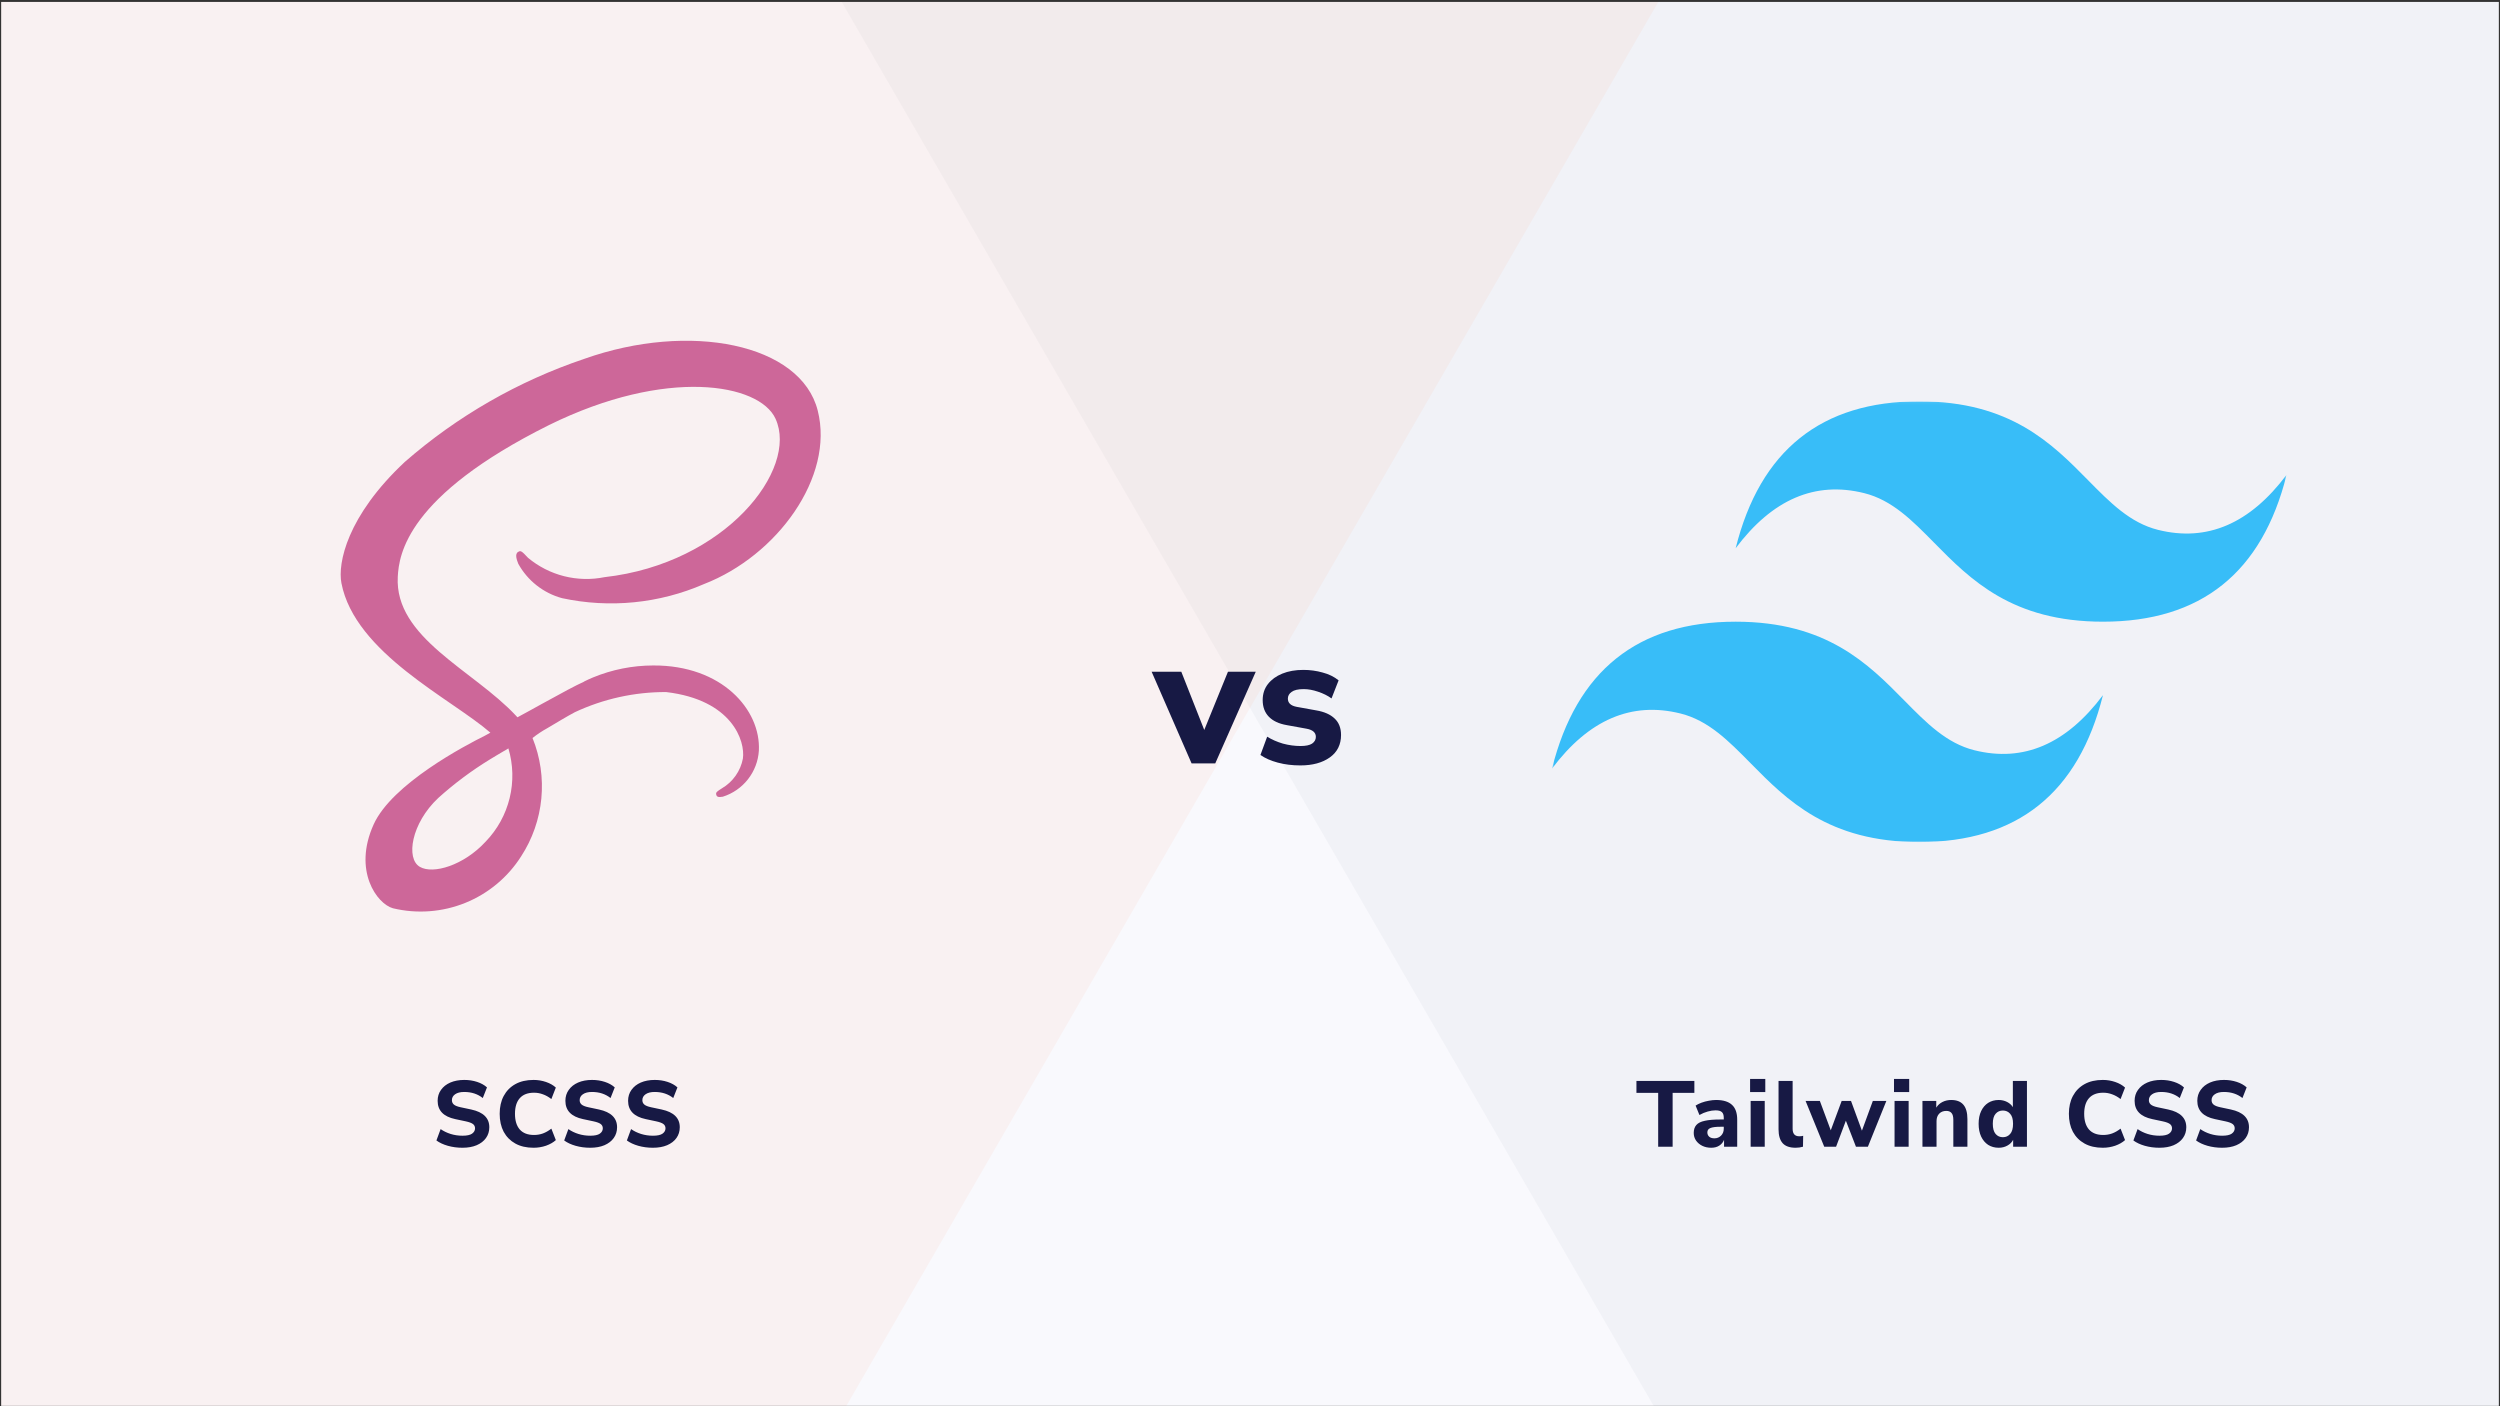
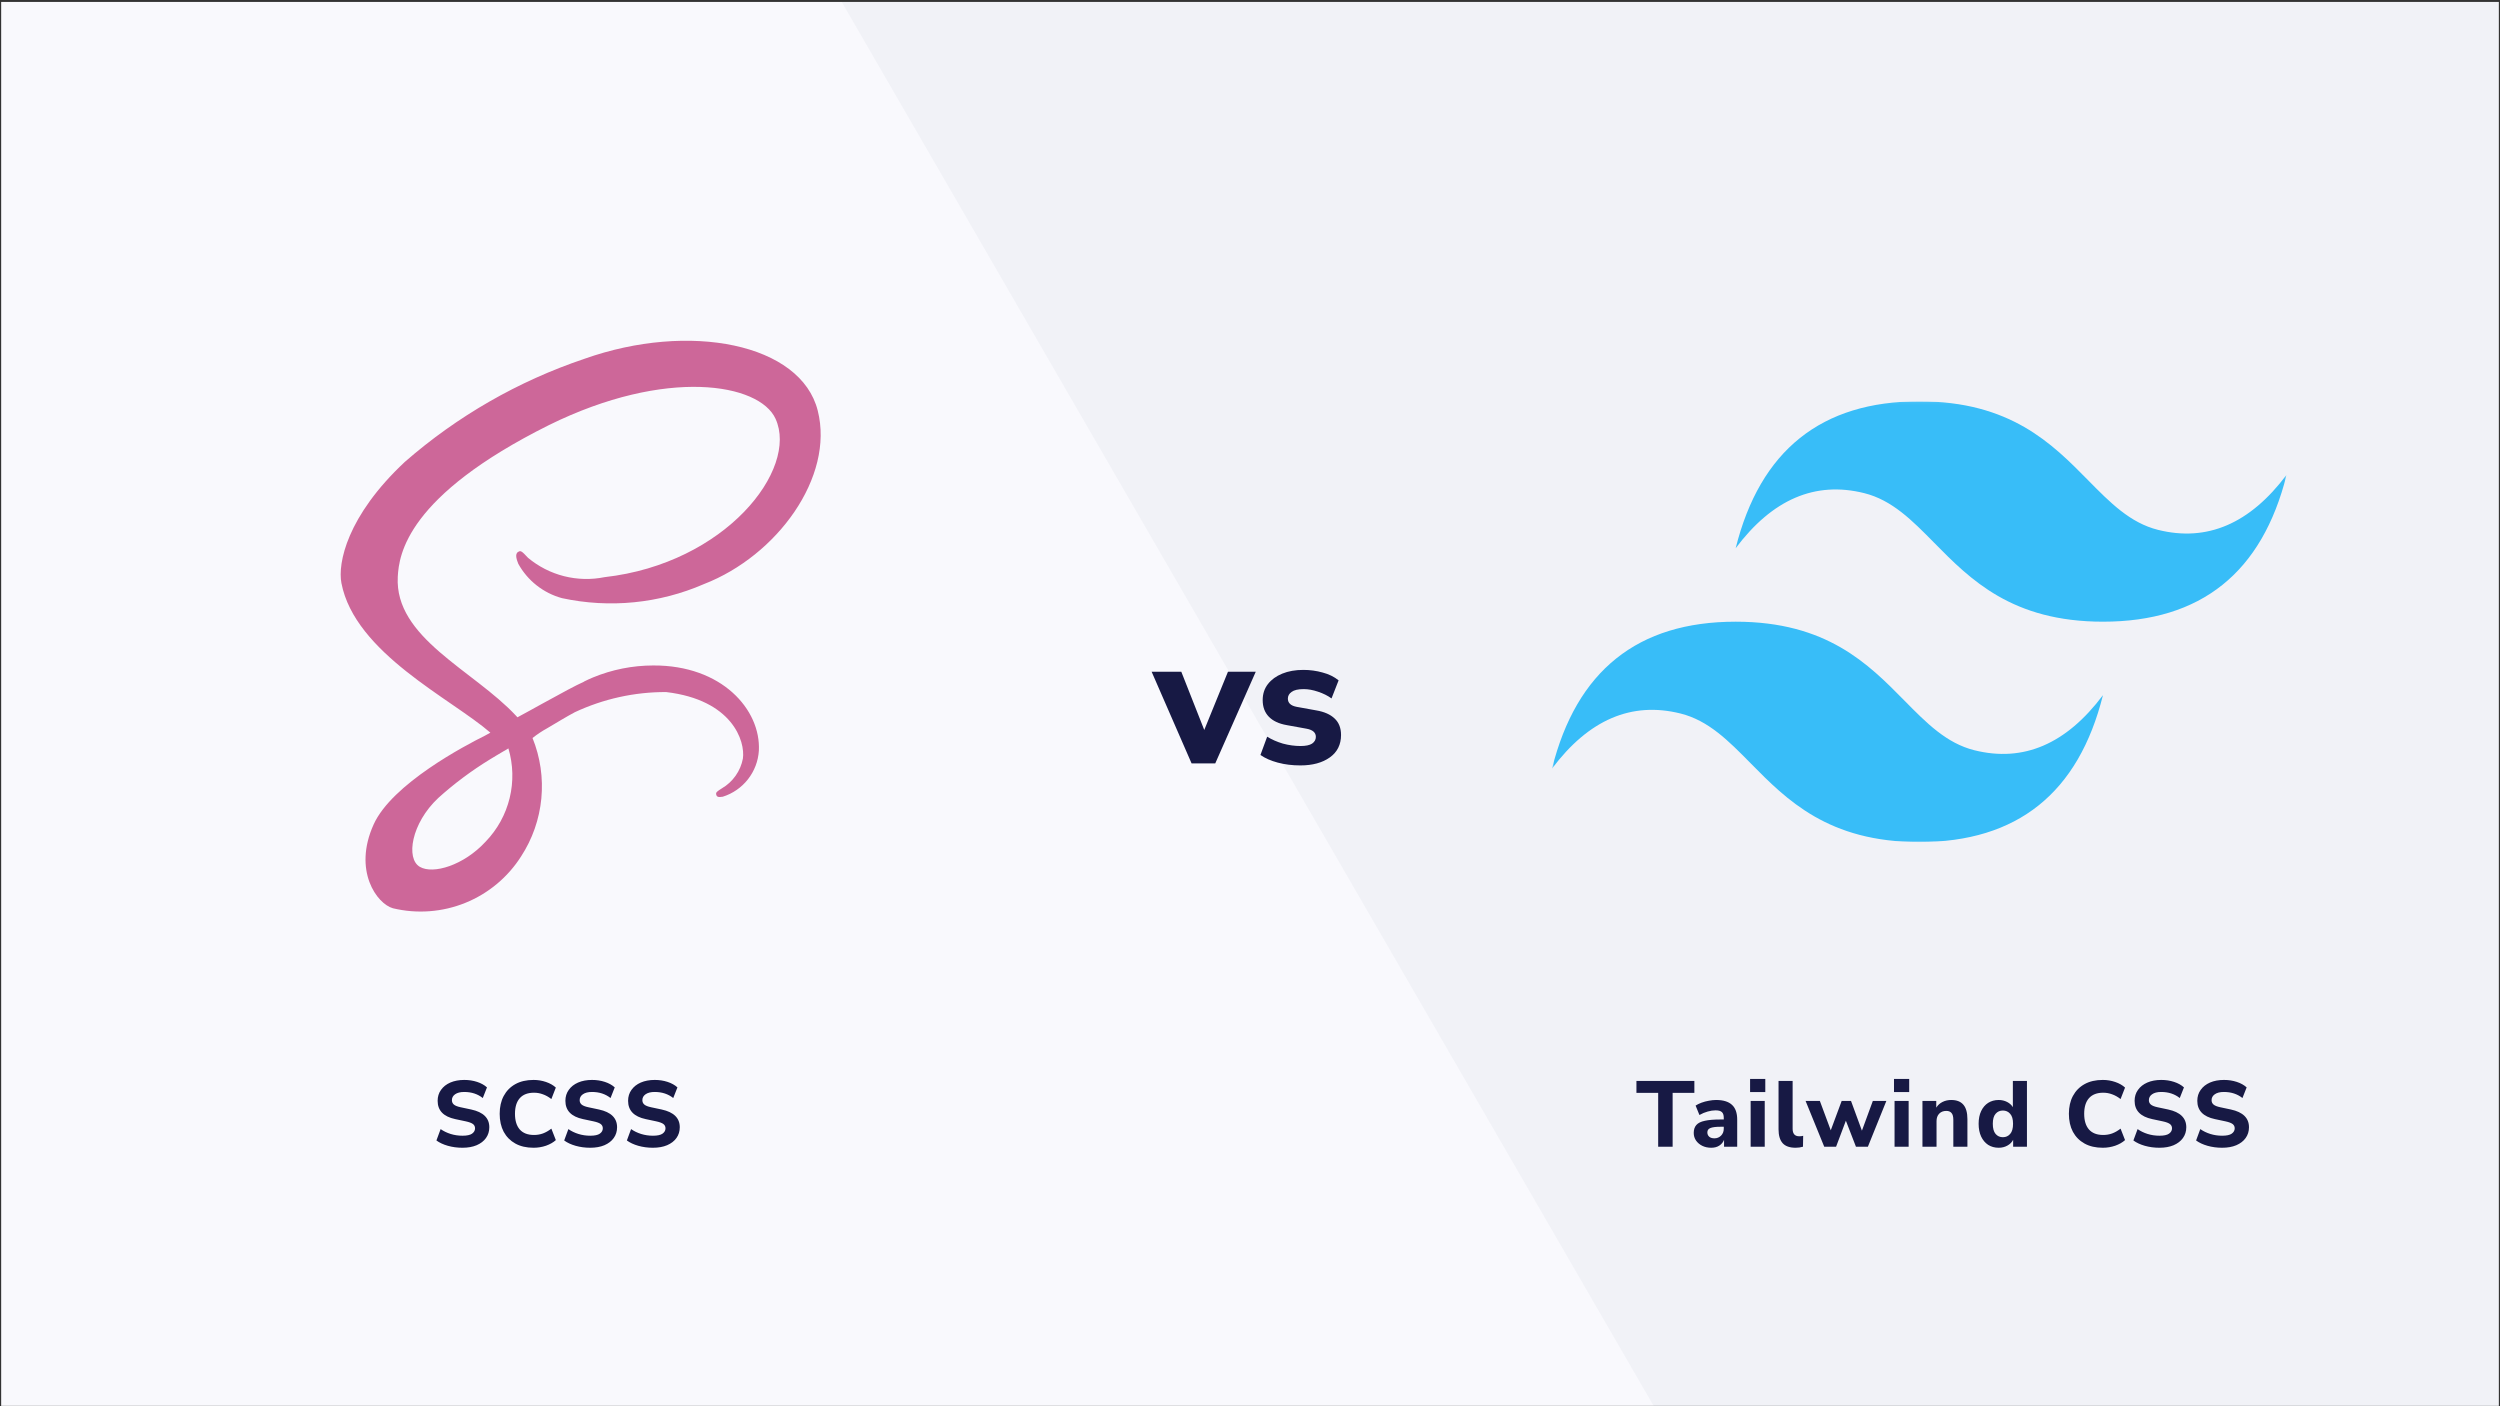
<svg xmlns="http://www.w3.org/2000/svg" width="1072" height="603" viewBox="0 0 1072 603" fill="none">
  <rect x="0" y="0" width="1072" height="603" fill="#333333" stroke="none" />
  <g clip-path="url(#clip0_1020_43)">
    <rect width="1071" height="602" transform="translate(0.5 0.832)" fill="#F9F9FD" />
    <path opacity="0.05" d="M1215.07 -214.76L1170.12 616.744C1189.7 644.628 1169.6 682.988 1135.4 683.028L798.486 683.545C772.085 683.574 747.694 669.605 734.519 646.822L349.231 -19.409C335.369 -43.38 348.117 -73.948 374.969 -81.175L1135.4 -243.583C1165.44 -251.663 1197.27 -240.123 1215.04 -214.801L1215.07 -214.76Z" fill="#5F6B8A" />
-     <path opacity="0.05" d="M-143.069 -214.76L-98.119 616.744C-117.704 644.628 -97.599 682.988 -63.406 683.028L273.513 683.545C299.914 683.574 324.305 669.605 337.48 646.822L722.768 -19.409C736.63 -43.38 723.882 -73.948 697.03 -81.175L-63.406 -243.583C-93.444 -251.663 -125.271 -240.123 -143.046 -214.801L-143.069 -214.76Z" fill="#FF5722" />
    <path d="M198.298 492.155C196.085 492.155 193.992 491.875 192.018 491.315C190.072 490.755 188.445 489.995 187.138 489.035L188.938 484.155C190.192 485.035 191.618 485.728 193.218 486.235C194.845 486.742 196.538 486.995 198.298 486.995C200.218 486.995 201.592 486.702 202.418 486.115C203.272 485.502 203.698 484.742 203.698 483.835C203.698 483.062 203.405 482.448 202.818 481.995C202.232 481.542 201.205 481.155 199.738 480.835L195.218 479.875C190.178 478.808 187.658 476.195 187.658 472.035C187.658 470.248 188.138 468.688 189.098 467.355C190.058 465.995 191.392 464.942 193.098 464.195C194.832 463.448 196.832 463.075 199.098 463.075C201.045 463.075 202.872 463.355 204.578 463.915C206.285 464.475 207.698 465.262 208.818 466.275L207.018 470.835C204.832 469.102 202.178 468.235 199.058 468.235C197.378 468.235 196.072 468.568 195.138 469.235C194.232 469.875 193.778 470.715 193.778 471.755C193.778 472.528 194.058 473.155 194.618 473.635C195.178 474.115 196.152 474.502 197.538 474.795L202.058 475.755C207.232 476.875 209.818 479.408 209.818 483.355C209.818 485.115 209.338 486.662 208.378 487.995C207.445 489.302 206.112 490.328 204.378 491.075C202.672 491.795 200.645 492.155 198.298 492.155ZM228.783 492.155C225.743 492.155 223.143 491.555 220.983 490.355C218.823 489.155 217.156 487.475 215.983 485.315C214.836 483.128 214.263 480.555 214.263 477.595C214.263 474.662 214.836 472.115 215.983 469.955C217.156 467.768 218.823 466.075 220.983 464.875C223.143 463.675 225.743 463.075 228.783 463.075C230.649 463.075 232.436 463.368 234.143 463.955C235.849 464.542 237.249 465.342 238.343 466.355L236.423 471.275C235.223 470.342 234.009 469.662 232.783 469.235C231.583 468.782 230.316 468.555 228.983 468.555C226.289 468.555 224.249 469.342 222.863 470.915C221.503 472.462 220.823 474.688 220.823 477.595C220.823 480.502 221.503 482.742 222.863 484.315C224.249 485.888 226.289 486.675 228.983 486.675C230.316 486.675 231.583 486.462 232.783 486.035C234.009 485.582 235.223 484.888 236.423 483.955L238.343 488.875C237.249 489.862 235.849 490.662 234.143 491.275C232.436 491.862 230.649 492.155 228.783 492.155ZM253.082 492.155C250.869 492.155 248.776 491.875 246.802 491.315C244.856 490.755 243.229 489.995 241.922 489.035L243.722 484.155C244.976 485.035 246.402 485.728 248.002 486.235C249.629 486.742 251.322 486.995 253.082 486.995C255.002 486.995 256.376 486.702 257.202 486.115C258.056 485.502 258.482 484.742 258.482 483.835C258.482 483.062 258.189 482.448 257.602 481.995C257.016 481.542 255.989 481.155 254.522 480.835L250.002 479.875C244.962 478.808 242.442 476.195 242.442 472.035C242.442 470.248 242.922 468.688 243.882 467.355C244.842 465.995 246.176 464.942 247.882 464.195C249.616 463.448 251.616 463.075 253.882 463.075C255.829 463.075 257.656 463.355 259.362 463.915C261.069 464.475 262.482 465.262 263.602 466.275L261.802 470.835C259.616 469.102 256.962 468.235 253.842 468.235C252.162 468.235 250.856 468.568 249.922 469.235C249.016 469.875 248.562 470.715 248.562 471.755C248.562 472.528 248.842 473.155 249.402 473.635C249.962 474.115 250.936 474.502 252.322 474.795L256.842 475.755C262.016 476.875 264.602 479.408 264.602 483.355C264.602 485.115 264.122 486.662 263.162 487.995C262.229 489.302 260.896 490.328 259.162 491.075C257.456 491.795 255.429 492.155 253.082 492.155ZM279.966 492.155C277.753 492.155 275.66 491.875 273.686 491.315C271.74 490.755 270.113 489.995 268.806 489.035L270.606 484.155C271.86 485.035 273.286 485.728 274.886 486.235C276.513 486.742 278.206 486.995 279.966 486.995C281.886 486.995 283.26 486.702 284.086 486.115C284.94 485.502 285.366 484.742 285.366 483.835C285.366 483.062 285.073 482.448 284.486 481.995C283.9 481.542 282.873 481.155 281.406 480.835L276.886 479.875C271.846 478.808 269.326 476.195 269.326 472.035C269.326 470.248 269.806 468.688 270.766 467.355C271.726 465.995 273.06 464.942 274.766 464.195C276.5 463.448 278.5 463.075 280.766 463.075C282.713 463.075 284.54 463.355 286.246 463.915C287.953 464.475 289.366 465.262 290.486 466.275L288.686 470.835C286.5 469.102 283.846 468.235 280.726 468.235C279.046 468.235 277.74 468.568 276.806 469.235C275.9 469.875 275.446 470.715 275.446 471.755C275.446 472.528 275.726 473.155 276.286 473.635C276.846 474.115 277.82 474.502 279.206 474.795L283.726 475.755C288.9 476.875 291.486 479.408 291.486 483.355C291.486 485.115 291.006 486.662 290.046 487.995C289.113 489.302 287.78 490.328 286.046 491.075C284.34 491.795 282.313 492.155 279.966 492.155Z" fill="#171944" />
    <path d="M711.024 491.715V468.635H701.704V463.515H726.544V468.635H717.224V491.715H711.024ZM733.793 492.155C732.326 492.155 731.033 491.875 729.913 491.315C728.793 490.755 727.899 489.995 727.233 489.035C726.593 488.075 726.273 486.995 726.273 485.795C726.273 484.382 726.646 483.248 727.393 482.395C728.139 481.542 729.353 480.942 731.033 480.595C732.713 480.222 734.939 480.035 737.713 480.035H739.153V479.355C739.153 478.182 738.886 477.355 738.353 476.875C737.819 476.368 736.913 476.115 735.633 476.115C734.566 476.115 733.433 476.288 732.233 476.635C731.059 476.955 729.886 477.448 728.713 478.115L727.073 474.075C727.766 473.622 728.606 473.208 729.593 472.835C730.606 472.462 731.659 472.182 732.753 471.995C733.846 471.782 734.886 471.675 735.873 471.675C738.913 471.675 741.179 472.368 742.673 473.755C744.166 475.115 744.913 477.235 744.913 480.115V491.715H739.273V488.755C738.873 489.795 738.193 490.622 737.233 491.235C736.299 491.848 735.153 492.155 733.793 492.155ZM735.153 488.115C736.273 488.115 737.219 487.728 737.993 486.955C738.766 486.182 739.153 485.182 739.153 483.955V483.155H737.753C735.699 483.155 734.246 483.342 733.393 483.715C732.539 484.062 732.113 484.675 732.113 485.555C732.113 486.302 732.366 486.915 732.873 487.395C733.406 487.875 734.166 488.115 735.153 488.115ZM750.437 468.275V462.635H756.957V468.275H750.437ZM750.677 491.715V472.075H756.717V491.715H750.677ZM769.96 492.155C767.426 492.155 765.573 491.502 764.4 490.195C763.226 488.862 762.64 486.888 762.64 484.275V463.515H768.68V484.035C768.68 486.168 769.626 487.235 771.52 487.235C771.813 487.235 772.093 487.222 772.36 487.195C772.653 487.168 772.933 487.115 773.2 487.035L773.12 491.715C772.106 492.008 771.053 492.155 769.96 492.155ZM782.232 491.715L774.232 472.075H780.352L785.032 484.675L789.712 472.075H793.712L798.392 484.835L803.072 472.075H808.872L800.952 491.715H795.832L791.512 480.555L787.312 491.715H782.232ZM812.145 468.275V462.635H818.665V468.275H812.145ZM812.385 491.715V472.075H818.425V491.715H812.385ZM824.347 491.715V472.075H830.267V474.955C830.933 473.888 831.827 473.075 832.947 472.515C834.067 471.955 835.32 471.675 836.707 471.675C839.027 471.675 840.76 472.355 841.907 473.715C843.053 475.048 843.627 477.115 843.627 479.915V491.715H837.587V480.195C837.587 478.835 837.333 477.862 836.827 477.275C836.32 476.662 835.573 476.355 834.587 476.355C833.307 476.355 832.28 476.755 831.507 477.555C830.76 478.355 830.387 479.422 830.387 480.755V491.715H824.347ZM857.035 492.155C855.328 492.155 853.822 491.742 852.515 490.915C851.235 490.062 850.235 488.875 849.515 487.355C848.795 485.808 848.435 483.982 848.435 481.875C848.435 479.768 848.795 477.955 849.515 476.435C850.235 474.915 851.235 473.742 852.515 472.915C853.822 472.088 855.328 471.675 857.035 471.675C858.342 471.675 859.542 471.955 860.635 472.515C861.728 473.075 862.555 473.822 863.115 474.755V463.515H869.155V491.715H863.235V488.755C862.702 489.795 861.875 490.622 860.755 491.235C859.662 491.848 858.422 492.155 857.035 492.155ZM858.835 487.635C860.115 487.635 861.155 487.168 861.955 486.235C862.782 485.302 863.195 483.848 863.195 481.875C863.195 479.928 862.782 478.502 861.955 477.595C861.155 476.662 860.115 476.195 858.835 476.195C857.555 476.195 856.515 476.662 855.715 477.595C854.915 478.502 854.515 479.928 854.515 481.875C854.515 483.848 854.915 485.302 855.715 486.235C856.515 487.168 857.555 487.635 858.835 487.635ZM901.66 492.155C898.62 492.155 896.02 491.555 893.86 490.355C891.7 489.155 890.033 487.475 888.86 485.315C887.713 483.128 887.14 480.555 887.14 477.595C887.14 474.662 887.713 472.115 888.86 469.955C890.033 467.768 891.7 466.075 893.86 464.875C896.02 463.675 898.62 463.075 901.66 463.075C903.527 463.075 905.313 463.368 907.02 463.955C908.727 464.542 910.127 465.342 911.22 466.355L909.3 471.275C908.1 470.342 906.887 469.662 905.66 469.235C904.46 468.782 903.193 468.555 901.86 468.555C899.167 468.555 897.127 469.342 895.74 470.915C894.38 472.462 893.7 474.688 893.7 477.595C893.7 480.502 894.38 482.742 895.74 484.315C897.127 485.888 899.167 486.675 901.86 486.675C903.193 486.675 904.46 486.462 905.66 486.035C906.887 485.582 908.1 484.888 909.3 483.955L911.22 488.875C910.127 489.862 908.727 490.662 907.02 491.275C905.313 491.862 903.527 492.155 901.66 492.155ZM925.96 492.155C923.747 492.155 921.653 491.875 919.68 491.315C917.733 490.755 916.107 489.995 914.8 489.035L916.6 484.155C917.853 485.035 919.28 485.728 920.88 486.235C922.507 486.742 924.2 486.995 925.96 486.995C927.88 486.995 929.253 486.702 930.08 486.115C930.933 485.502 931.36 484.742 931.36 483.835C931.36 483.062 931.067 482.448 930.48 481.995C929.893 481.542 928.867 481.155 927.4 480.835L922.88 479.875C917.84 478.808 915.32 476.195 915.32 472.035C915.32 470.248 915.8 468.688 916.76 467.355C917.72 465.995 919.053 464.942 920.76 464.195C922.493 463.448 924.493 463.075 926.76 463.075C928.707 463.075 930.533 463.355 932.24 463.915C933.947 464.475 935.36 465.262 936.48 466.275L934.68 470.835C932.493 469.102 929.84 468.235 926.72 468.235C925.04 468.235 923.733 468.568 922.8 469.235C921.893 469.875 921.44 470.715 921.44 471.755C921.44 472.528 921.72 473.155 922.28 473.635C922.84 474.115 923.813 474.502 925.2 474.795L929.72 475.755C934.893 476.875 937.48 479.408 937.48 483.355C937.48 485.115 937 486.662 936.04 487.995C935.107 489.302 933.773 490.328 932.04 491.075C930.333 491.795 928.307 492.155 925.96 492.155ZM952.844 492.155C950.631 492.155 948.537 491.875 946.564 491.315C944.617 490.755 942.991 489.995 941.684 489.035L943.484 484.155C944.737 485.035 946.164 485.728 947.764 486.235C949.391 486.742 951.084 486.995 952.844 486.995C954.764 486.995 956.137 486.702 956.964 486.115C957.817 485.502 958.244 484.742 958.244 483.835C958.244 483.062 957.951 482.448 957.364 481.995C956.777 481.542 955.751 481.155 954.284 480.835L949.764 479.875C944.724 478.808 942.204 476.195 942.204 472.035C942.204 470.248 942.684 468.688 943.644 467.355C944.604 465.995 945.937 464.942 947.644 464.195C949.377 463.448 951.377 463.075 953.644 463.075C955.591 463.075 957.417 463.355 959.124 463.915C960.831 464.475 962.244 465.262 963.364 466.275L961.564 470.835C959.377 469.102 956.724 468.235 953.604 468.235C951.924 468.235 950.617 468.568 949.684 469.235C948.777 469.875 948.324 470.715 948.324 471.755C948.324 472.528 948.604 473.155 949.164 473.635C949.724 474.115 950.697 474.502 952.084 474.795L956.604 475.755C961.777 476.875 964.364 479.408 964.364 483.355C964.364 485.115 963.884 486.662 962.924 487.995C961.991 489.302 960.657 490.328 958.924 491.075C957.217 491.795 955.191 492.155 952.844 492.155Z" fill="#171944" />
    <g clip-path="url(#clip1_1020_43)">
      <mask id="mask0_1020_43" style="mask-type:luminance" maskUnits="userSpaceOnUse" x="665" y="172" width="316" height="190">
        <path d="M665.5 172.082H980.5V361.082H665.5V172.082Z" fill="white" />
      </mask>
      <g mask="url(#mask0_1020_43)">
        <path fill-rule="evenodd" clip-rule="evenodd" d="M823 172.082C781 172.082 754.75 193.082 744.25 235.082C760 214.082 778.375 206.207 799.375 211.457C811.357 214.45 819.92 223.147 829.399 232.766C844.84 248.44 862.713 266.582 901.75 266.582C943.75 266.582 970 245.582 980.5 203.582C964.75 224.582 946.375 232.457 925.375 227.207C913.393 224.215 904.83 215.517 895.351 205.898C879.91 190.224 862.037 172.082 823 172.082ZM744.25 266.582C702.25 266.582 676 287.582 665.5 329.582C681.25 308.582 699.625 300.707 720.625 305.957C732.607 308.955 741.17 317.647 750.649 327.266C766.09 342.94 783.963 361.082 823 361.082C865 361.082 891.25 340.082 901.75 298.082C886 319.082 867.625 326.957 846.625 321.707C834.643 318.715 826.08 310.017 816.601 300.398C801.16 284.724 783.287 266.582 744.25 266.582Z" fill="#38BDF8" />
      </g>
    </g>
    <path d="M250.496 292.265C246.287 294.199 241.676 296.719 232.445 301.785C228.945 303.754 225.287 305.723 221.883 307.578C221.647 307.342 221.402 307.044 221.166 306.799C202.905 287.287 169.13 273.505 170.565 247.299C171.098 237.753 174.38 212.693 235.428 182.26C285.671 157.498 325.65 164.358 332.553 179.574C342.476 201.265 311.125 241.629 259.237 247.483C253.494 248.648 247.563 248.507 241.882 247.071C236.201 245.635 230.916 242.941 226.416 239.188C223.668 236.204 223.257 236.029 222.242 236.624C220.571 237.499 221.647 240.203 222.242 241.752C224.221 245.335 226.899 248.486 230.117 251.016C233.334 253.547 237.027 255.407 240.976 256.487C261.395 260.9 282.684 258.791 301.841 250.458C333.288 238.287 357.841 204.45 350.648 176.083C343.43 147.322 295.69 137.837 250.522 153.884C222.236 163.416 196.102 178.422 173.61 198.045C148.725 221.32 144.787 241.55 146.397 250.02C152.19 280.094 193.647 299.668 210.272 314.167C209.397 314.648 208.662 315.042 208.006 315.418C199.711 319.539 168.088 336.068 160.205 353.55C151.253 373.36 161.64 387.562 168.5 389.469C178.838 391.945 189.691 391.131 199.544 387.141C209.397 383.15 217.758 376.182 223.458 367.209C228.3 359.769 231.272 351.269 232.124 342.434C232.975 333.598 231.681 324.687 228.35 316.459C230.315 314.892 232.411 313.495 234.615 312.285C238.85 309.783 242.883 307.315 246.462 305.408C258.715 299.668 272.088 296.713 285.618 296.754C314.021 300.097 319.63 317.815 318.553 325.279C318.05 327.927 316.985 330.437 315.43 332.639C313.876 334.841 311.868 336.684 309.541 338.045C307.572 339.297 306.916 339.717 307.091 340.609C307.327 341.922 308.281 341.86 309.952 341.624C314.219 340.275 317.979 337.668 320.737 334.143C323.495 330.618 325.122 326.342 325.405 321.875C326.28 304.375 309.593 285.178 280.053 285.353C271.208 285.368 262.451 287.113 254.276 290.489C252.963 291.032 251.689 291.615 250.452 292.239L250.496 292.265ZM208.277 360.857C198.845 371.12 185.72 374.997 180.05 371.715C173.925 368.215 176.348 353.034 187.925 342.175C194.781 335.998 202.191 330.465 210.062 325.647C211.436 324.772 213.466 323.617 215.907 322.147C216.327 321.91 216.563 321.788 216.563 321.788L217.998 320.913C220.063 327.835 220.251 335.182 218.543 342.2C216.835 349.219 213.292 355.657 208.277 360.857Z" fill="#CD6799" />
    <path d="M510.946 327.332L493.826 288.052H506.546L516.386 313.012L526.546 288.052H538.466L521.106 327.332H510.946ZM557.598 328.212C554.132 328.212 550.905 327.812 547.918 327.012C544.932 326.212 542.452 325.119 540.478 323.732L543.358 315.892C545.332 317.119 547.572 318.105 550.078 318.852C552.638 319.545 555.172 319.892 557.678 319.892C559.918 319.892 561.572 319.545 562.638 318.852C563.705 318.105 564.238 317.145 564.238 315.972C564.238 314.105 562.878 312.932 560.158 312.452L551.758 310.932C548.398 310.345 545.838 309.145 544.078 307.332C542.318 305.519 541.438 303.145 541.438 300.212C541.438 297.545 542.185 295.252 543.678 293.332C545.172 291.412 547.225 289.919 549.838 288.852C552.452 287.785 555.465 287.252 558.878 287.252C561.705 287.252 564.452 287.625 567.118 288.372C569.785 289.065 572.078 290.185 573.998 291.732L570.958 299.492C569.358 298.319 567.438 297.359 565.198 296.612C563.012 295.865 560.958 295.492 559.038 295.492C556.638 295.492 554.905 295.892 553.838 296.692C552.772 297.439 552.238 298.399 552.238 299.572C552.238 301.439 553.492 302.612 555.998 303.092L564.398 304.612C567.865 305.199 570.505 306.372 572.318 308.132C574.132 309.839 575.038 312.185 575.038 315.172C575.038 319.279 573.438 322.479 570.238 324.772C567.038 327.065 562.825 328.212 557.598 328.212Z" fill="#171944" />
  </g>
  <defs>
    <clipPath id="clip0_1020_43">
      <rect width="1071" height="602" fill="white" transform="translate(0.5 0.832)" />
    </clipPath>
    <clipPath id="clip1_1020_43">
      <rect width="315" height="192.5" fill="white" transform="translate(665.5 172.082)" />
    </clipPath>
  </defs>
</svg>